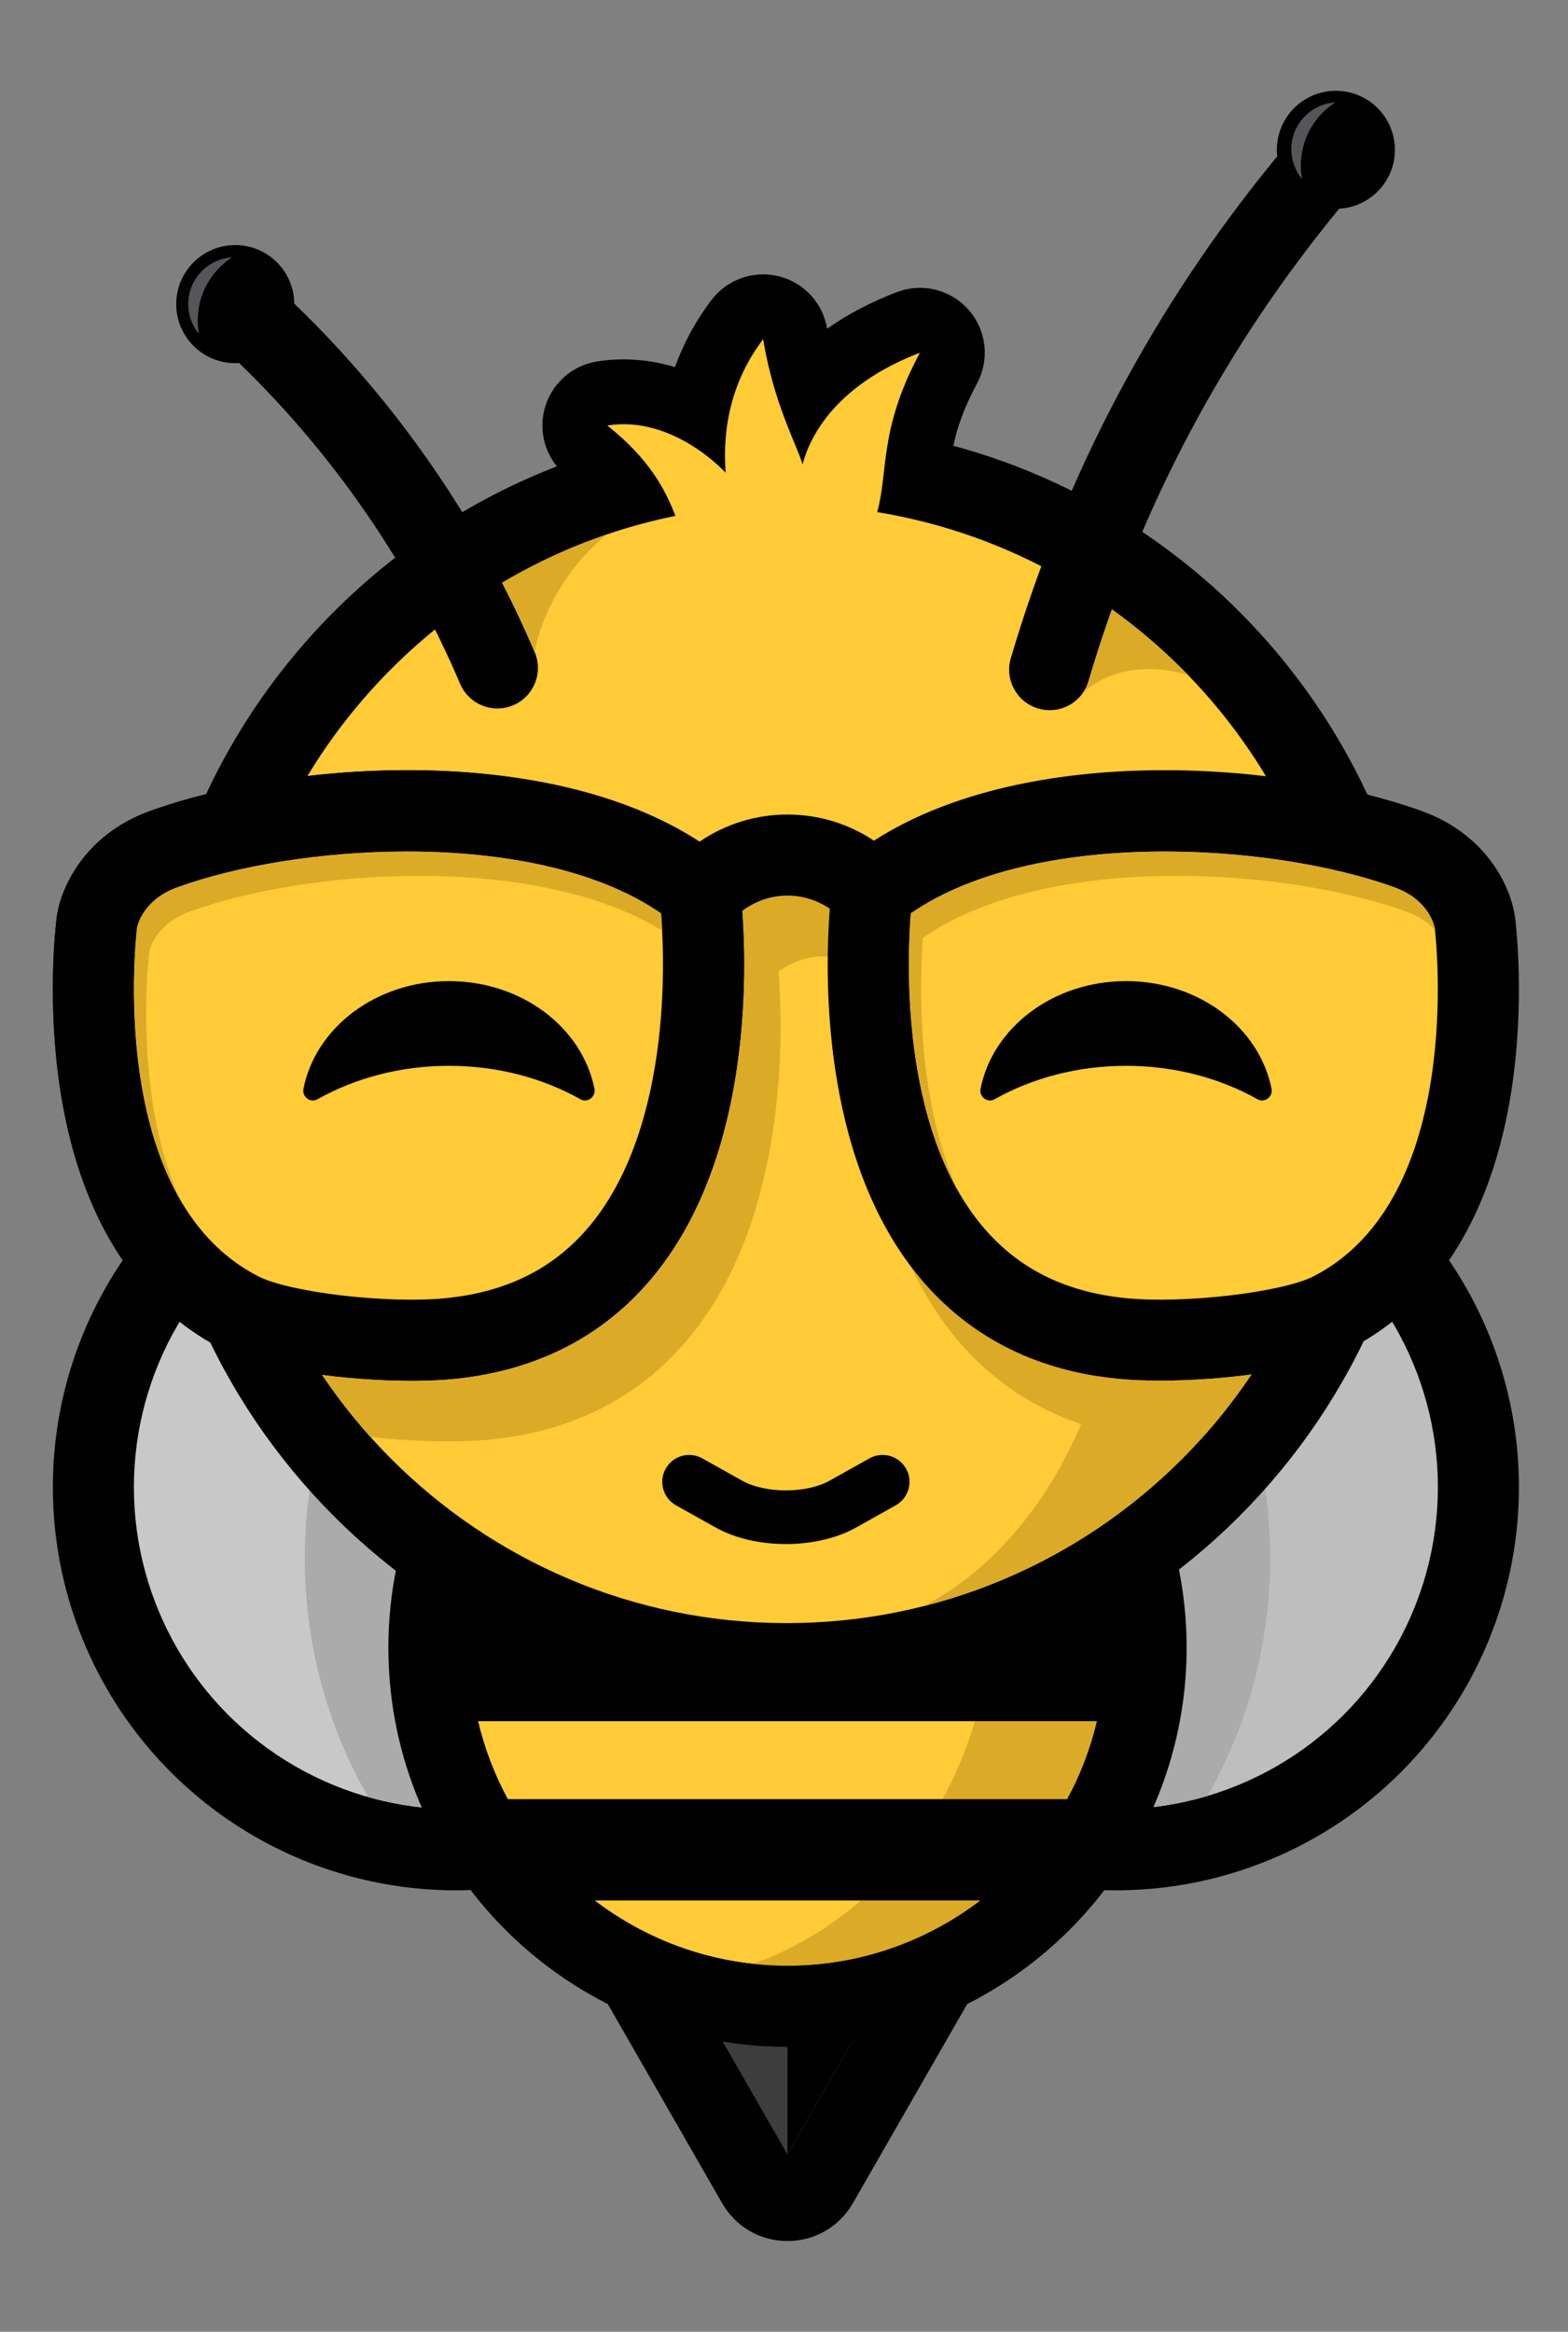
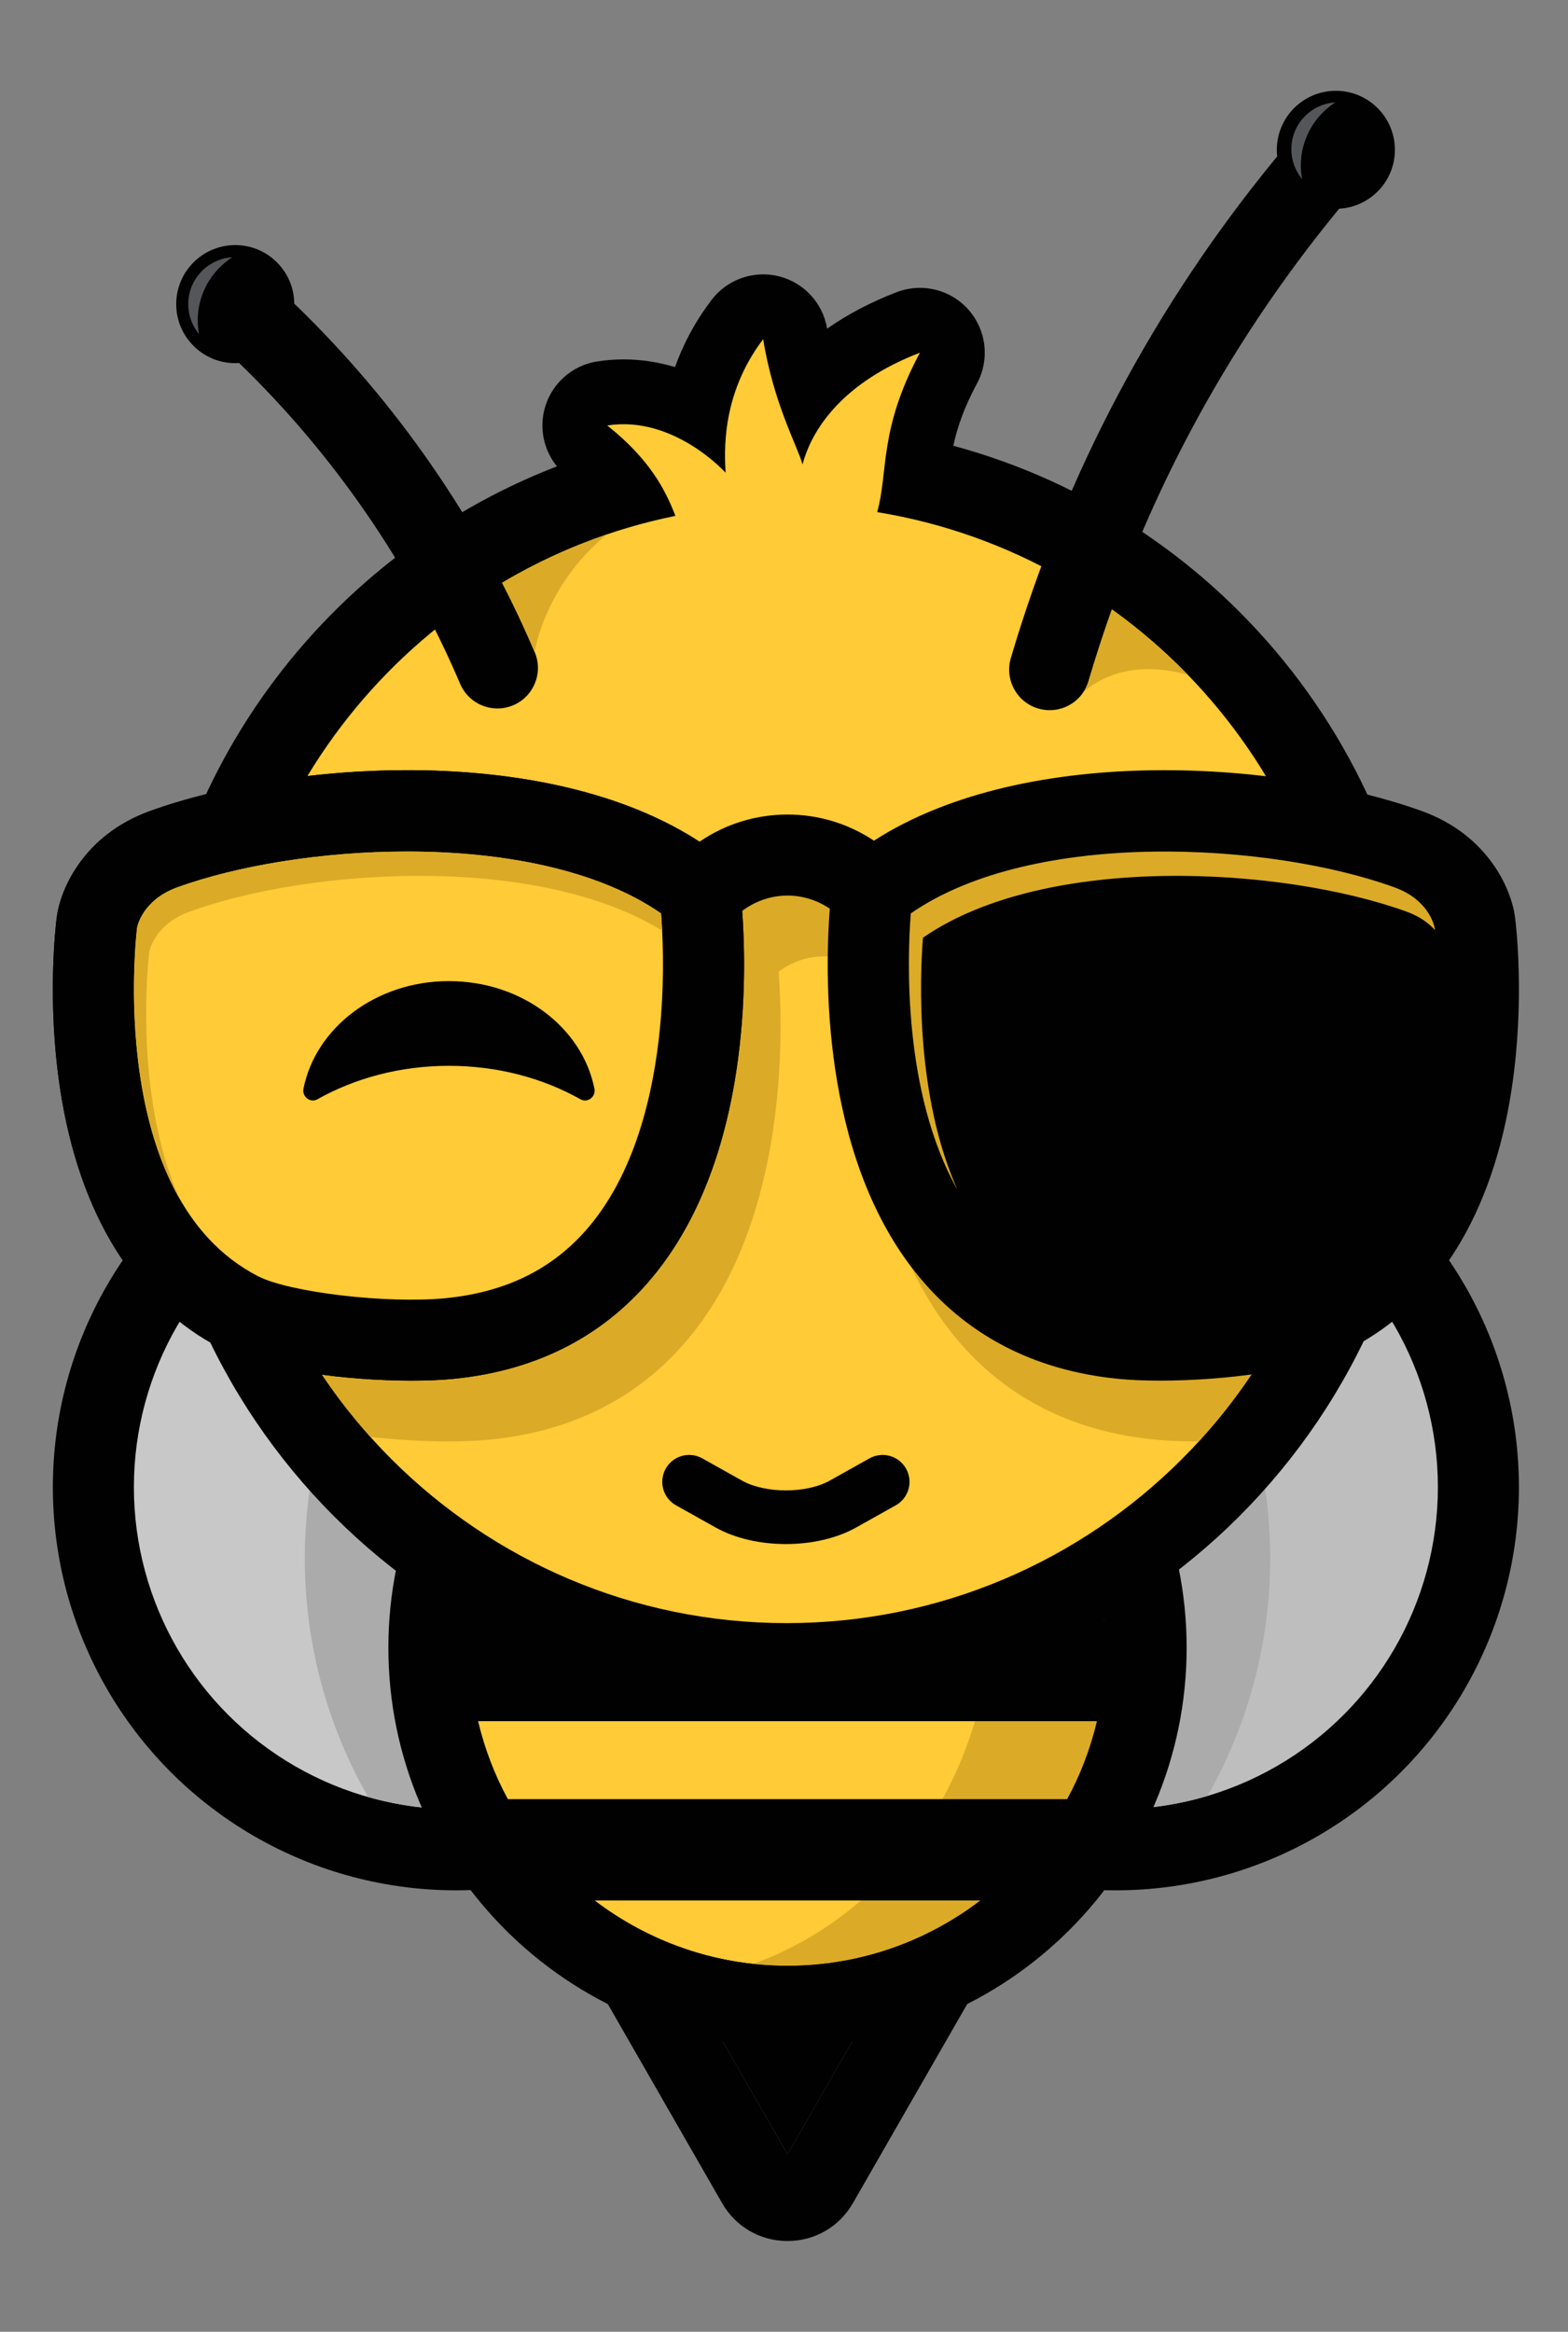
<svg xmlns="http://www.w3.org/2000/svg" version="1.1" id="Layer_1" x="0px" y="0px" viewBox="0 0 262.305 390.068" enable-background="new 0 0 262.305 390.068" xml:space="preserve">
  <rect x="0" y="0" width="262.305" height="390.068" fill="#808080" stroke="none" />
  <g>
    <path fill="#FFFFFF" d="M240.002,155.189c0.001,0.015,0.005,0.05,0.014,0.105c-0.002-0.017-0.004-0.028-0.004-0.034   L240.002,155.189z" />
    <path fill="#FFFFFF" d="M240.011,155.26l-0.009-0.071c0.001,0.015,0.005,0.05,0.014,0.105   C240.013,155.277,240.012,155.266,240.011,155.26z" />
    <circle fill="#010101" cx="76.288" cy="248.772" r="67.445" />
    <circle fill="#C8C8C8" cx="76.288" cy="248.772" r="53.889" />
    <circle fill="#010101" cx="186.649" cy="248.772" r="67.445" />
    <circle fill="#BFBEBE" cx="186.649" cy="248.772" r="53.889" />
    <path fill="#ACABAB" d="M179.217,195.408c-26.208,3.633-46.456,26.172-46.456,53.364c0,29.715,24.174,53.889,53.889,53.889   c5.335,0,10.486-0.791,15.356-2.242c6.666-11.74,10.479-25.303,10.479-39.741C212.485,233.885,199.365,210.104,179.217,195.408z" />
    <path fill="#ACABAB" d="M50.992,260.677c0,14.513,3.851,28.142,10.581,39.924c4.681,1.331,9.613,2.059,14.714,2.059   c29.714,0,53.889-24.174,53.889-53.889c0-27.034-20.011-49.475-45.997-53.305C64.077,210.167,50.992,233.921,50.992,260.677z" />
    <path fill="#010101" d="M131.739,374.879c-4.573,0-8.665-2.372-10.946-6.346l-19.258-33.543c-2.28-3.972-2.272-8.71,0.023-12.674   c2.286-3.949,6.37-6.306,10.923-6.306h38.517c4.554,0,8.637,2.357,10.923,6.306c2.295,3.964,2.304,8.703,0.023,12.675   l-19.258,33.543v-0.001C140.404,372.506,136.312,374.879,131.739,374.879z M114.052,329.566l17.686,30.805l17.686-30.805H114.052z" />
    <polygon fill="#010101" points="114.052,329.566 131.739,360.371 149.425,329.566  " />
-     <polygon fill="#3D3D3D" points="114.052,329.566 131.739,360.371 131.739,329.566  " />
    <circle fill="#FFCB37" cx="131.739" cy="275.629" r="53.211" />
    <path fill="#DBAB27" d="M150.352,225.785c9.622,11.255,15.517,26.324,15.517,42.864c0,27.884-16.746,51.592-39.878,59.875   c1.889,0.204,3.806,0.315,5.748,0.315c29.341,0,53.211-23.87,53.211-53.211C184.949,252.834,170.539,233.348,150.352,225.785z" />
    <path fill="#010101" d="M131.739,208.862c-36.816,0-66.768,29.952-66.768,66.768s29.952,66.768,66.768,66.768   s66.768-29.952,66.768-66.768S168.554,208.862,131.739,208.862z M84.956,300.965c-2.207-4.059-3.887-8.442-4.98-13.048h103.525   c-1.094,4.607-2.773,8.989-4.98,13.048H84.956z M131.739,222.418c27.77,0,50.626,21.387,52.995,48.552H78.744   C81.113,243.805,103.969,222.418,131.739,222.418z M99.485,317.911h64.507c-8.956,6.848-20.135,10.928-32.253,10.928   S108.441,324.759,99.485,317.911z" />
    <path fill="#010101" d="M159.48,74.568c0.627-2.957,1.715-6.233,3.973-10.448c2.14-3.995,1.57-8.9-1.428-12.298   c-2.1-2.38-5.082-3.669-8.134-3.67c-1.305,0-2.623,0.236-3.891,0.723c-4.343,1.67-8.232,3.713-11.632,6.107   c-0.702-4.27-3.875-7.715-8.075-8.763c-0.872-0.218-1.754-0.323-2.627-0.323c-3.337,0-6.549,1.543-8.63,4.277   c-2.891,3.798-4.829,7.63-6.12,11.235c-2.636-0.792-5.525-1.29-8.621-1.29c-1.467,0-2.943,0.115-4.389,0.341   c-4.254,0.665-7.712,3.785-8.81,7.948c-0.895,3.392-0.085,6.954,2.07,9.606c-40.125,15.478-68.669,54.448-68.669,99.964   c0,59.055,48.044,107.099,107.099,107.099s107.099-48.044,107.099-107.099C238.694,128.566,205.056,86.87,159.48,74.568z" />
    <path fill="#FFCB37" d="M146.74,85.667c1.903-6.739,0.214-13.716,7.153-26.669c-12.832,4.935-18.049,12.691-19.638,18.691   c-0.83-3.017-4.824-10.098-6.59-20.947c-7.191,9.448-6.437,19.345-6.284,22.336c0,0-8.663-9.646-19.799-7.904   c7.089,5.629,9.714,10.742,11.406,15.122c-42.695,8.652-74.935,46.471-74.935,91.681c0,51.579,41.963,93.542,93.542,93.542   s93.542-41.963,93.542-93.542C225.137,131.554,191.142,92.927,146.74,85.667z" />
    <path fill="#DBAB27" d="M152.298,150.795c-4.275-2.841-9.248-4.37-14.457-4.37c-5.319,0-10.395,1.592-14.73,4.55   c-21.191-13.784-54.144-13.938-77.842-9.021c-4.647,11.092-7.216,23.263-7.216,36.023c0,23.955,9.055,45.832,23.917,62.398   c4.464,0.506,8.983,0.749,12.989,0.749c2.615,0,5.012-0.103,7.03-0.304c14.256-1.419,25.683-7.435,33.964-17.882   c15.631-19.719,15.101-49.533,14.302-60.392c2.214-1.658,4.837-2.564,7.586-2.564c2.538,0,4.971,0.77,7.072,2.192   c-0.812,10.534-1.539,40.816,14.274,60.765c8.281,10.447,19.708,16.464,33.964,17.882h0c2.019,0.201,4.414,0.304,7.03,0.304   c0.12,0,0.243-0.001,0.364-0.002c15.263-16.653,24.592-38.829,24.592-63.145c0-13.543-2.897-26.421-8.098-38.052   C195.381,137.501,169.866,139.518,152.298,150.795z" />
    <path fill="#010101" d="M253.459,153.546c-0.581-4.766-4.502-13.842-15.561-17.854c-22.606-8.202-65.798-11.692-91.701,4.935   c-4.275-2.841-9.248-4.37-14.457-4.37c-5.319,0-10.395,1.592-14.73,4.55c-25.872-16.829-69.285-13.347-91.971-5.116   c-11.059,4.012-14.98,13.088-15.561,17.854c-0.124,0.972-1.674,13.722,0.569,28.544c3.175,20.979,12.469,35.999,26.878,43.436   c7.263,3.748,21.382,5.431,31.933,5.431c2.615,0,5.012-0.103,7.03-0.304c14.256-1.419,25.683-7.435,33.964-17.882   c15.631-19.719,15.101-49.533,14.302-60.392c2.213-1.658,4.837-2.564,7.586-2.564c2.538,0,4.971,0.77,7.072,2.192   c-0.812,10.534-1.539,40.816,14.274,60.765c8.281,10.447,19.708,16.464,33.964,17.882h0c2.019,0.201,4.414,0.304,7.03,0.304   c10.551,0,24.67-1.683,31.933-5.431c14.409-7.436,23.703-22.456,26.878-43.436C255.134,167.267,253.583,154.516,253.459,153.546z" />
    <path fill="#010101" d="M68.858,230.957c-10.552,0-24.67-1.683-31.933-5.431c-14.409-7.436-23.703-22.456-26.878-43.436   c-2.243-14.823-0.693-27.572-0.569-28.544c0.581-4.767,4.501-13.842,15.561-17.854c23.991-8.705,71.177-12.112,96.267,8.214   l2.1,1.702l0.353,2.68c0.217,1.643,5.087,40.521-13.908,64.484c-8.281,10.447-19.708,16.464-33.964,17.882   C73.87,230.854,71.473,230.957,68.858,230.957z M68.088,142.447c-14.39,0-28.583,2.419-38.426,5.989   c-5.929,2.151-6.721,6.7-6.726,6.745l-0.011,0.087c-0.057,0.44-5.471,44.953,20.217,58.21c5.272,2.721,21.708,4.652,31.403,3.684h0   c10.611-1.056,18.685-5.247,24.682-12.813c7.942-10.019,10.551-24.159,11.34-34.257c0.586-7.497,0.286-13.853,0.017-17.291   C99.822,145.346,83.836,142.447,68.088,142.447z" />
-     <path fill="#FFCB37" d="M74.546,217.162c10.611-1.056,18.685-5.247,24.682-12.813c7.942-10.019,10.551-24.159,11.34-34.257   c0.586-7.497,0.286-13.853,0.017-17.291c-10.763-7.456-26.749-10.355-42.497-10.355c-14.39,0-28.583,2.419-38.426,5.989   c-5.929,2.151-6.721,6.7-6.726,6.745l-0.011,0.087c-0.057,0.44-5.471,44.953,20.217,58.21   C48.415,216.2,64.85,218.13,74.546,217.162L74.546,217.162z" />
-     <path fill="#FFCB37" d="M240.017,155.306c-0.114-0.62-1.081-4.816-6.742-6.87c-20.612-7.477-60.315-9.905-80.915,4.361   c-0.658,8.588-1.511,35.364,11.376,51.584c5.995,7.546,14.06,11.727,24.657,12.781h0c9.695,0.964,26.13-0.962,31.403-3.684   C245.118,200.41,240.217,156.968,240.017,155.306z" />
+     <path fill="#FFCB37" d="M74.546,217.162c10.611-1.056,18.685-5.247,24.682-12.813c7.942-10.019,10.551-24.159,11.34-34.257   c0.586-7.497,0.286-13.853,0.017-17.291c-10.763-7.456-26.749-10.355-42.497-10.355c-14.39,0-28.583,2.419-38.426,5.989   c-5.929,2.151-6.721,6.7-6.726,6.745l-0.011,0.087c-0.057,0.44-5.471,44.953,20.217,58.21   C48.415,216.2,64.85,218.13,74.546,217.162L74.546,217.162" />
    <path fill="#DBAB27" d="M24.959,159.335l0.011-0.087c0.005-0.045,0.797-4.594,6.726-6.745c9.843-3.571,24.036-5.989,38.426-5.989   c14.871,0,29.948,2.59,40.645,9.156c-0.054-1.098-0.118-2.066-0.181-2.868c-10.763-7.456-26.749-10.355-42.497-10.355   c-14.39,0-28.583,2.419-38.426,5.989c-5.929,2.151-6.721,6.7-6.726,6.745l-0.011,0.087c-0.044,0.34-3.272,26.907,7.047,45.121   C22.136,182.539,24.918,159.65,24.959,159.335z" />
    <path fill="#DBAB27" d="M154.393,156.864c20.6-14.266,60.304-11.838,80.915-4.361c2.237,0.812,3.733,1.957,4.741,3.084   c-0.015-0.134-0.026-0.229-0.032-0.282c-0.114-0.62-1.081-4.816-6.742-6.87c-20.612-7.477-60.315-9.905-80.915,4.361   c-0.589,7.691-1.327,29.965,7.781,46.186C153.186,183.302,153.852,163.93,154.393,156.864z" />
    <path fill="#010101" d="M233.346,25.065c0-5.454-4.421-9.876-9.875-9.876c-5.454,0-9.876,4.421-9.876,9.876   c0,0.37,0.024,0.734,0.064,1.094c-20.47,24.862-35.45,53.066-44.563,83.943c-1.06,3.591,0.992,7.36,4.582,8.42   c0.64,0.189,1.286,0.279,1.922,0.279c2.927,0,5.628-1.912,6.498-4.861c8.577-29.06,22.673-55.61,41.922-79.027   C229.218,34.625,233.346,30.333,233.346,25.065z" />
    <path fill="#010101" d="M89.447,109.083C80.19,87.311,66.351,67.299,49.224,50.787C49.176,45.374,44.777,41,39.353,41   c-5.454,0-9.875,4.421-9.875,9.875c0,5.454,4.421,9.875,9.875,9.875c0.217,0,0.428-0.019,0.642-0.032   c15.741,15.219,28.461,33.638,36.977,53.669c1.097,2.58,3.604,4.128,6.241,4.128c0.885,0,1.784-0.175,2.649-0.542   C89.306,116.509,90.912,112.528,89.447,109.083z" />
    <path fill="#DBAB27" d="M186.013,101.954c-1.407,3.947-2.72,7.94-3.914,11.986c-0.223,0.755-0.567,1.441-1.003,2.045   c0.004-0.005,5.787-6.439,17.616-3.092C194.819,108.88,190.565,105.221,186.013,101.954z" />
    <path fill="#DBAB27" d="M83.994,97.489c1.96,3.801,3.783,7.668,5.452,11.594c0-0.002,1.584-11.053,12.049-19.669   C95.351,91.508,89.493,94.226,83.994,97.489z" />
-     <path fill="#DBAB27" d="M194.08,230.957c-2.616,0-5.012-0.103-7.03-0.304h0c-1.122-0.112-2.22-0.262-3.307-0.431   c-2.521,8.511-10.195,28.267-29.125,38.427c22.663-5.757,42.045-19.812,54.723-38.723   C204.159,230.624,198.767,230.957,194.08,230.957z" />
    <path fill="#555659" d="M33.077,53.603c0-4.433,2.299-8.321,5.764-10.561c-4.103,0.263-7.351,3.665-7.351,7.834   c0,1.904,0.678,3.65,1.804,5.01C33.158,55.144,33.077,54.383,33.077,53.603z" />
    <path fill="#555659" d="M217.611,27.689c0-4.433,2.299-8.321,5.764-10.561c-4.103,0.263-7.351,3.665-7.351,7.834   c0,1.904,0.678,3.65,1.804,5.01C217.692,29.231,217.611,28.47,217.611,27.689z" />
  </g>
  <g>
    <g>
      <g>
        <path fill="#010101" d="M97.118,183.896c1.178,0.656,2.588-0.439,2.326-1.762c-2.036-10.234-12.141-18.011-24.345-18.011     c-12.195,0-22.304,7.777-24.335,18.011c-0.264,1.324,1.147,2.418,2.324,1.762c6.272-3.531,13.847-5.604,22.011-5.604     C83.269,178.291,90.846,180.365,97.118,183.896z" />
      </g>
    </g>
  </g>
  <g>
    <g>
      <g>
-         <path fill="#010101" d="M210.387,183.896c1.178,0.656,2.588-0.439,2.326-1.762c-2.036-10.234-12.141-18.011-24.345-18.011     c-12.195,0-22.304,7.777-24.335,18.011c-0.264,1.324,1.147,2.418,2.324,1.762c6.272-3.531,13.848-5.604,22.011-5.604     C196.538,178.291,204.115,180.365,210.387,183.896z" />
-       </g>
+         </g>
    </g>
  </g>
  <g>
    <path fill="#010101" d="M131.469,258.292c-4.227,0-8.453-0.922-11.747-2.766l-6.634-3.714c-2.169-1.214-2.942-3.956-1.729-6.125   c1.215-2.168,3.958-2.942,6.125-1.729l6.634,3.714c3.916,2.193,10.784,2.193,14.7,0l6.634-3.714c2.17-1.211,4.91-0.44,6.125,1.729   c1.214,2.169,0.44,4.911-1.729,6.125l-6.634,3.714C139.922,257.37,135.696,258.292,131.469,258.292z" />
  </g>
</svg>